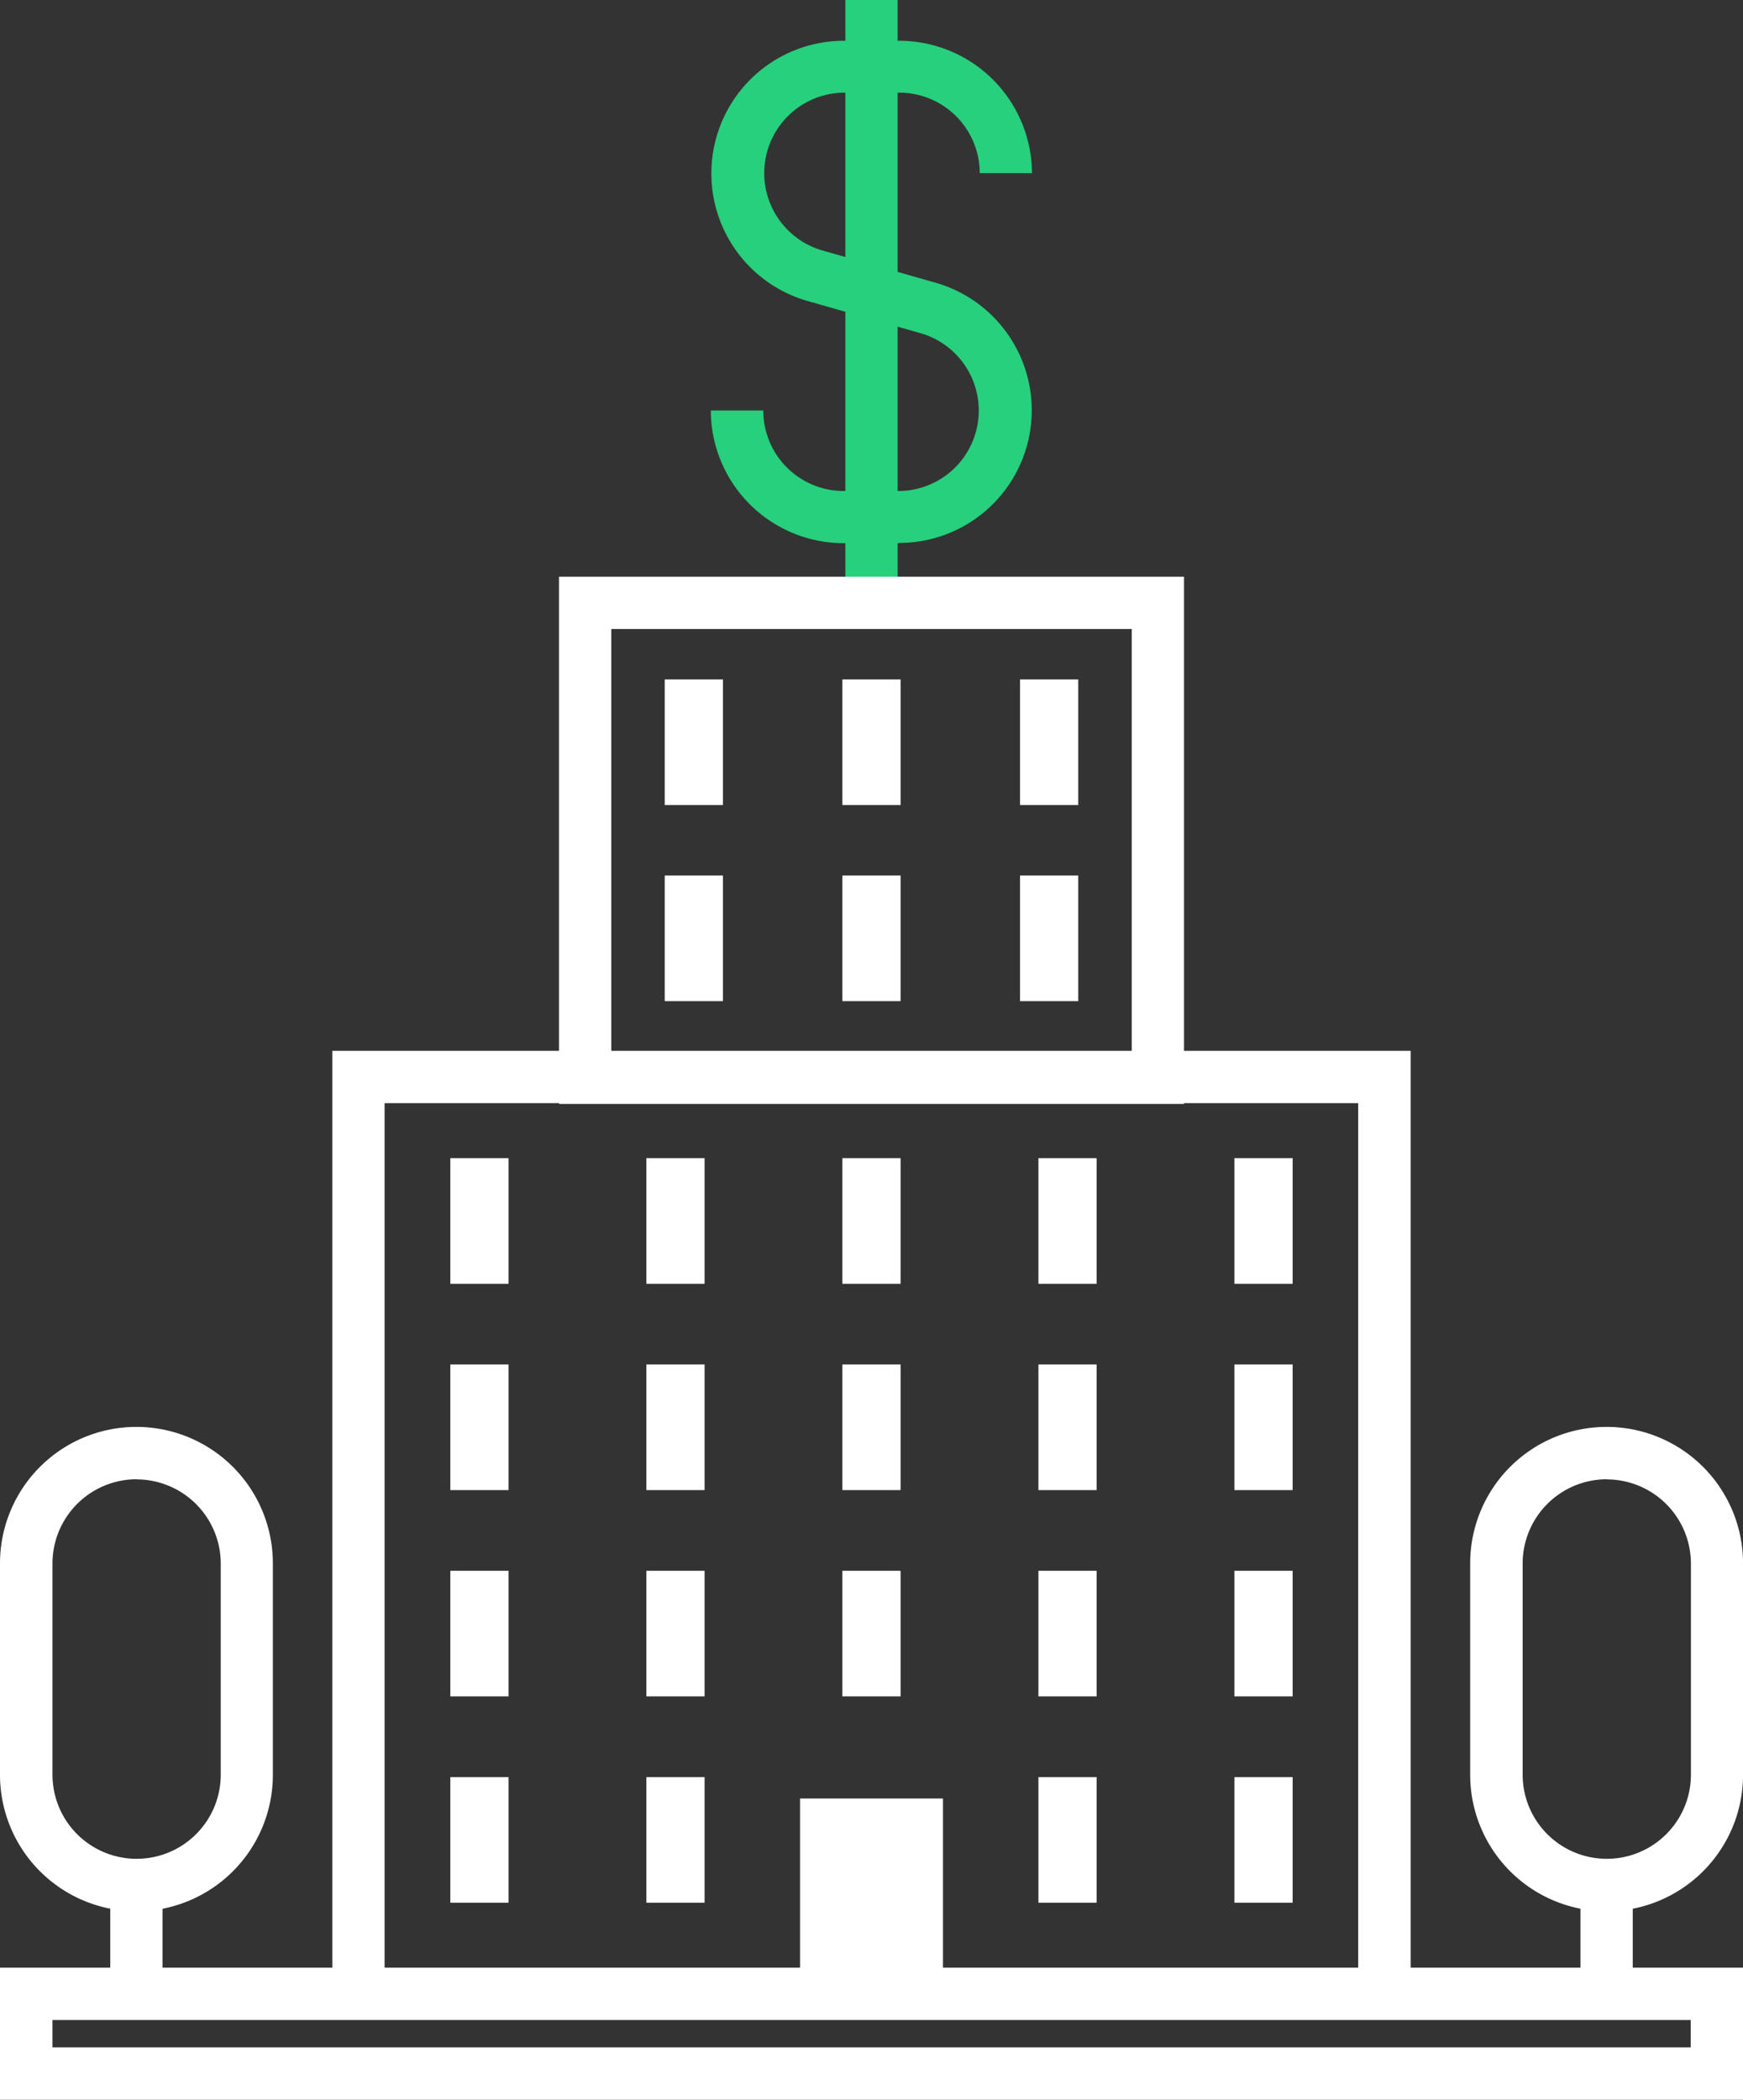
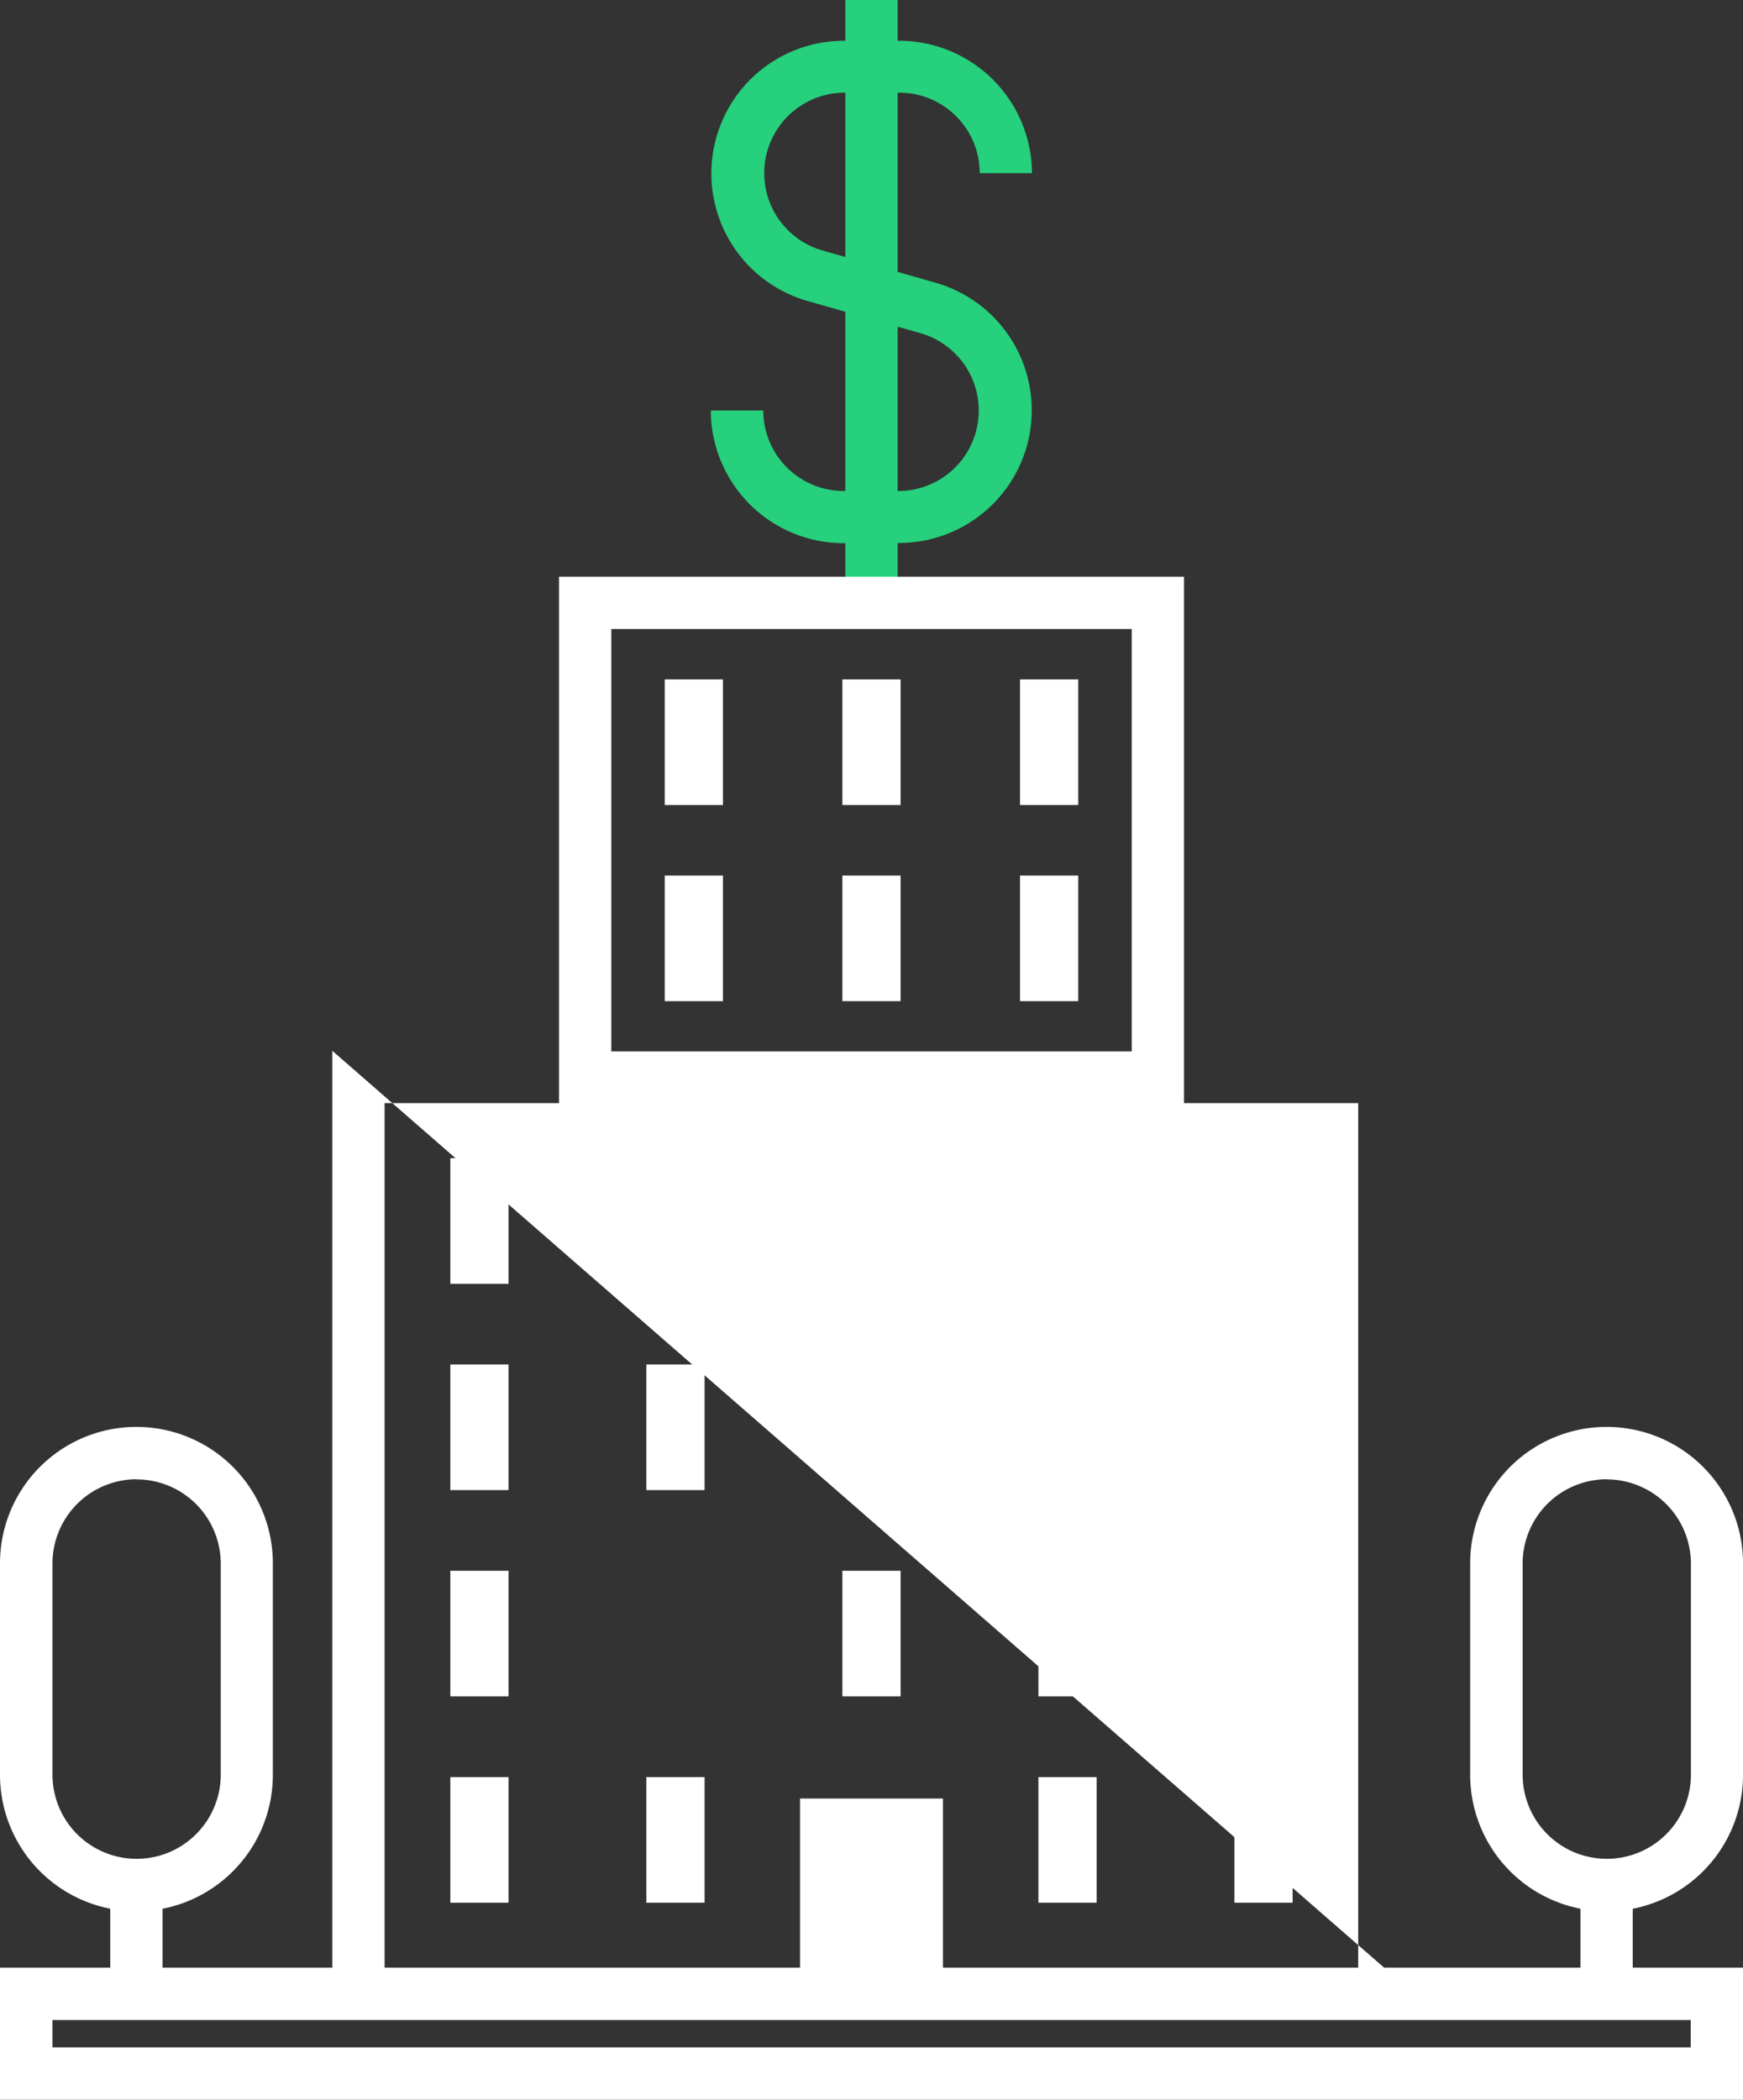
<svg xmlns="http://www.w3.org/2000/svg" id="icono-beneficios-fiscales" width="49.825" height="60" viewBox="0 0 49.825 60">
  <rect x="0" y="0" width="49.825" height="60" fill="#333333" stroke="none" />
  <defs>
    <clipPath id="clip-path">
      <rect id="Rectángulo_586" data-name="Rectángulo 586" width="49.825" height="60" fill="none" />
    </clipPath>
  </defs>
  <g id="Grupo_225" data-name="Grupo 225" clip-path="url(#clip-path)">
    <path id="Trazado_397" data-name="Trazado 397" d="M25.71,15.522h-1.6a3.8,3.8,0,0,1-3.791-3.791h1.5a2.3,2.3,0,0,0,2.3,2.3h1.6a2.3,2.3,0,0,0,.629-4.5l-3.264-.93a3.791,3.791,0,0,1,1.039-7.436h1.6A3.8,3.8,0,0,1,29.5,4.948H28.006a2.3,2.3,0,0,0-2.3-2.3h-1.6a2.3,2.3,0,0,0-.629,4.5l3.264.93a3.791,3.791,0,0,1-1.039,7.437" fill="#26d07c" />
    <rect id="Rectángulo_557" data-name="Rectángulo 557" width="1.495" height="16.679" transform="translate(24.165)" fill="#26d07c" />
    <path id="Trazado_398" data-name="Trazado 398" d="M49.825,60H0V56.228H49.825ZM1.5,58.505H48.33v-.781H1.5Z" fill="#fff" />
    <path id="Trazado_399" data-name="Trazado 399" d="M33.846,31.545H15.979V16.479H33.846Zm-16.372-1.5H32.352V17.974H17.474Z" fill="#fff" />
    <rect id="Rectángulo_558" data-name="Rectángulo 558" width="1.664" height="3.59" transform="translate(19.002 19.415)" fill="#fff" />
    <rect id="Rectángulo_559" data-name="Rectángulo 559" width="1.664" height="3.59" transform="translate(24.08 19.415)" fill="#fff" />
    <rect id="Rectángulo_560" data-name="Rectángulo 560" width="1.664" height="3.59" transform="translate(29.158 19.415)" fill="#fff" />
    <rect id="Rectángulo_561" data-name="Rectángulo 561" width="1.664" height="3.59" transform="translate(19.002 25.019)" fill="#fff" />
    <rect id="Rectángulo_562" data-name="Rectángulo 562" width="1.664" height="3.59" transform="translate(24.08 25.019)" fill="#fff" />
    <rect id="Rectángulo_563" data-name="Rectángulo 563" width="1.664" height="3.59" transform="translate(29.158 25.019)" fill="#fff" />
-     <path id="Trazado_400" data-name="Trazado 400" d="M40.325,56.889h-1.5V31.523H10.994V56.889H9.5V30.028H40.325Z" fill="#fff" />
+     <path id="Trazado_400" data-name="Trazado 400" d="M40.325,56.889h-1.5V31.523H10.994V56.889H9.5V30.028Z" fill="#fff" />
    <rect id="Rectángulo_564" data-name="Rectángulo 564" width="1.664" height="3.59" transform="translate(12.873 33.096)" fill="#fff" />
    <rect id="Rectángulo_565" data-name="Rectángulo 565" width="1.664" height="3.59" transform="translate(18.477 33.096)" fill="#fff" />
    <rect id="Rectángulo_566" data-name="Rectángulo 566" width="1.664" height="3.59" transform="translate(24.08 33.096)" fill="#fff" />
    <rect id="Rectángulo_567" data-name="Rectángulo 567" width="1.664" height="3.59" transform="translate(29.684 33.096)" fill="#fff" />
    <rect id="Rectángulo_568" data-name="Rectángulo 568" width="1.664" height="3.59" transform="translate(35.287 33.096)" fill="#fff" />
    <rect id="Rectángulo_569" data-name="Rectángulo 569" width="1.664" height="3.59" transform="translate(12.873 38.991)" fill="#fff" />
    <rect id="Rectángulo_570" data-name="Rectángulo 570" width="1.664" height="3.59" transform="translate(18.477 38.991)" fill="#fff" />
    <rect id="Rectángulo_571" data-name="Rectángulo 571" width="1.664" height="3.59" transform="translate(24.08 38.991)" fill="#fff" />
    <rect id="Rectángulo_572" data-name="Rectángulo 572" width="1.664" height="3.59" transform="translate(29.684 38.991)" fill="#fff" />
    <rect id="Rectángulo_573" data-name="Rectángulo 573" width="1.664" height="3.59" transform="translate(35.287 38.991)" fill="#fff" />
    <rect id="Rectángulo_574" data-name="Rectángulo 574" width="1.664" height="3.59" transform="translate(12.873 44.886)" fill="#fff" />
-     <rect id="Rectángulo_575" data-name="Rectángulo 575" width="1.664" height="3.59" transform="translate(18.477 44.886)" fill="#fff" />
    <rect id="Rectángulo_576" data-name="Rectángulo 576" width="1.664" height="3.59" transform="translate(24.08 44.886)" fill="#fff" />
    <rect id="Rectángulo_577" data-name="Rectángulo 577" width="1.664" height="3.59" transform="translate(29.684 44.886)" fill="#fff" />
-     <rect id="Rectángulo_578" data-name="Rectángulo 578" width="1.664" height="3.59" transform="translate(35.287 44.886)" fill="#fff" />
    <rect id="Rectángulo_579" data-name="Rectángulo 579" width="1.664" height="3.59" transform="translate(12.873 50.782)" fill="#fff" />
    <rect id="Rectángulo_580" data-name="Rectángulo 580" width="1.664" height="3.59" transform="translate(18.477 50.782)" fill="#fff" />
    <rect id="Rectángulo_581" data-name="Rectángulo 581" width="4.085" height="5.582" transform="translate(22.87 51.394)" fill="#fff" />
    <rect id="Rectángulo_582" data-name="Rectángulo 582" width="1.664" height="3.59" transform="translate(29.684 50.782)" fill="#fff" />
    <rect id="Rectángulo_583" data-name="Rectángulo 583" width="1.664" height="3.59" transform="translate(35.287 50.782)" fill="#fff" />
    <path id="Trazado_401" data-name="Trazado 401" d="M3.9,54.615a3.9,3.9,0,0,1-3.9-3.9V44.675a3.9,3.9,0,1,1,7.8,0v6.041a3.9,3.9,0,0,1-3.9,3.9m0-12.345a2.408,2.408,0,0,0-2.4,2.4v6.041a2.405,2.405,0,0,0,4.81,0V44.675a2.408,2.408,0,0,0-2.4-2.4" fill="#fff" />
    <rect id="Rectángulo_584" data-name="Rectángulo 584" width="1.495" height="3.677" transform="translate(3.152 53.868)" fill="#fff" />
    <path id="Trazado_402" data-name="Trazado 402" d="M45.926,54.615a3.9,3.9,0,0,1-3.9-3.9V44.675a3.9,3.9,0,1,1,7.8,0v6.041a3.9,3.9,0,0,1-3.9,3.9m0-12.345a2.408,2.408,0,0,0-2.4,2.4v6.041a2.405,2.405,0,0,0,4.81,0V44.675a2.408,2.408,0,0,0-2.405-2.4" fill="#fff" />
    <rect id="Rectángulo_585" data-name="Rectángulo 585" width="1.495" height="3.677" transform="translate(45.178 53.868)" fill="#fff" />
  </g>
</svg>